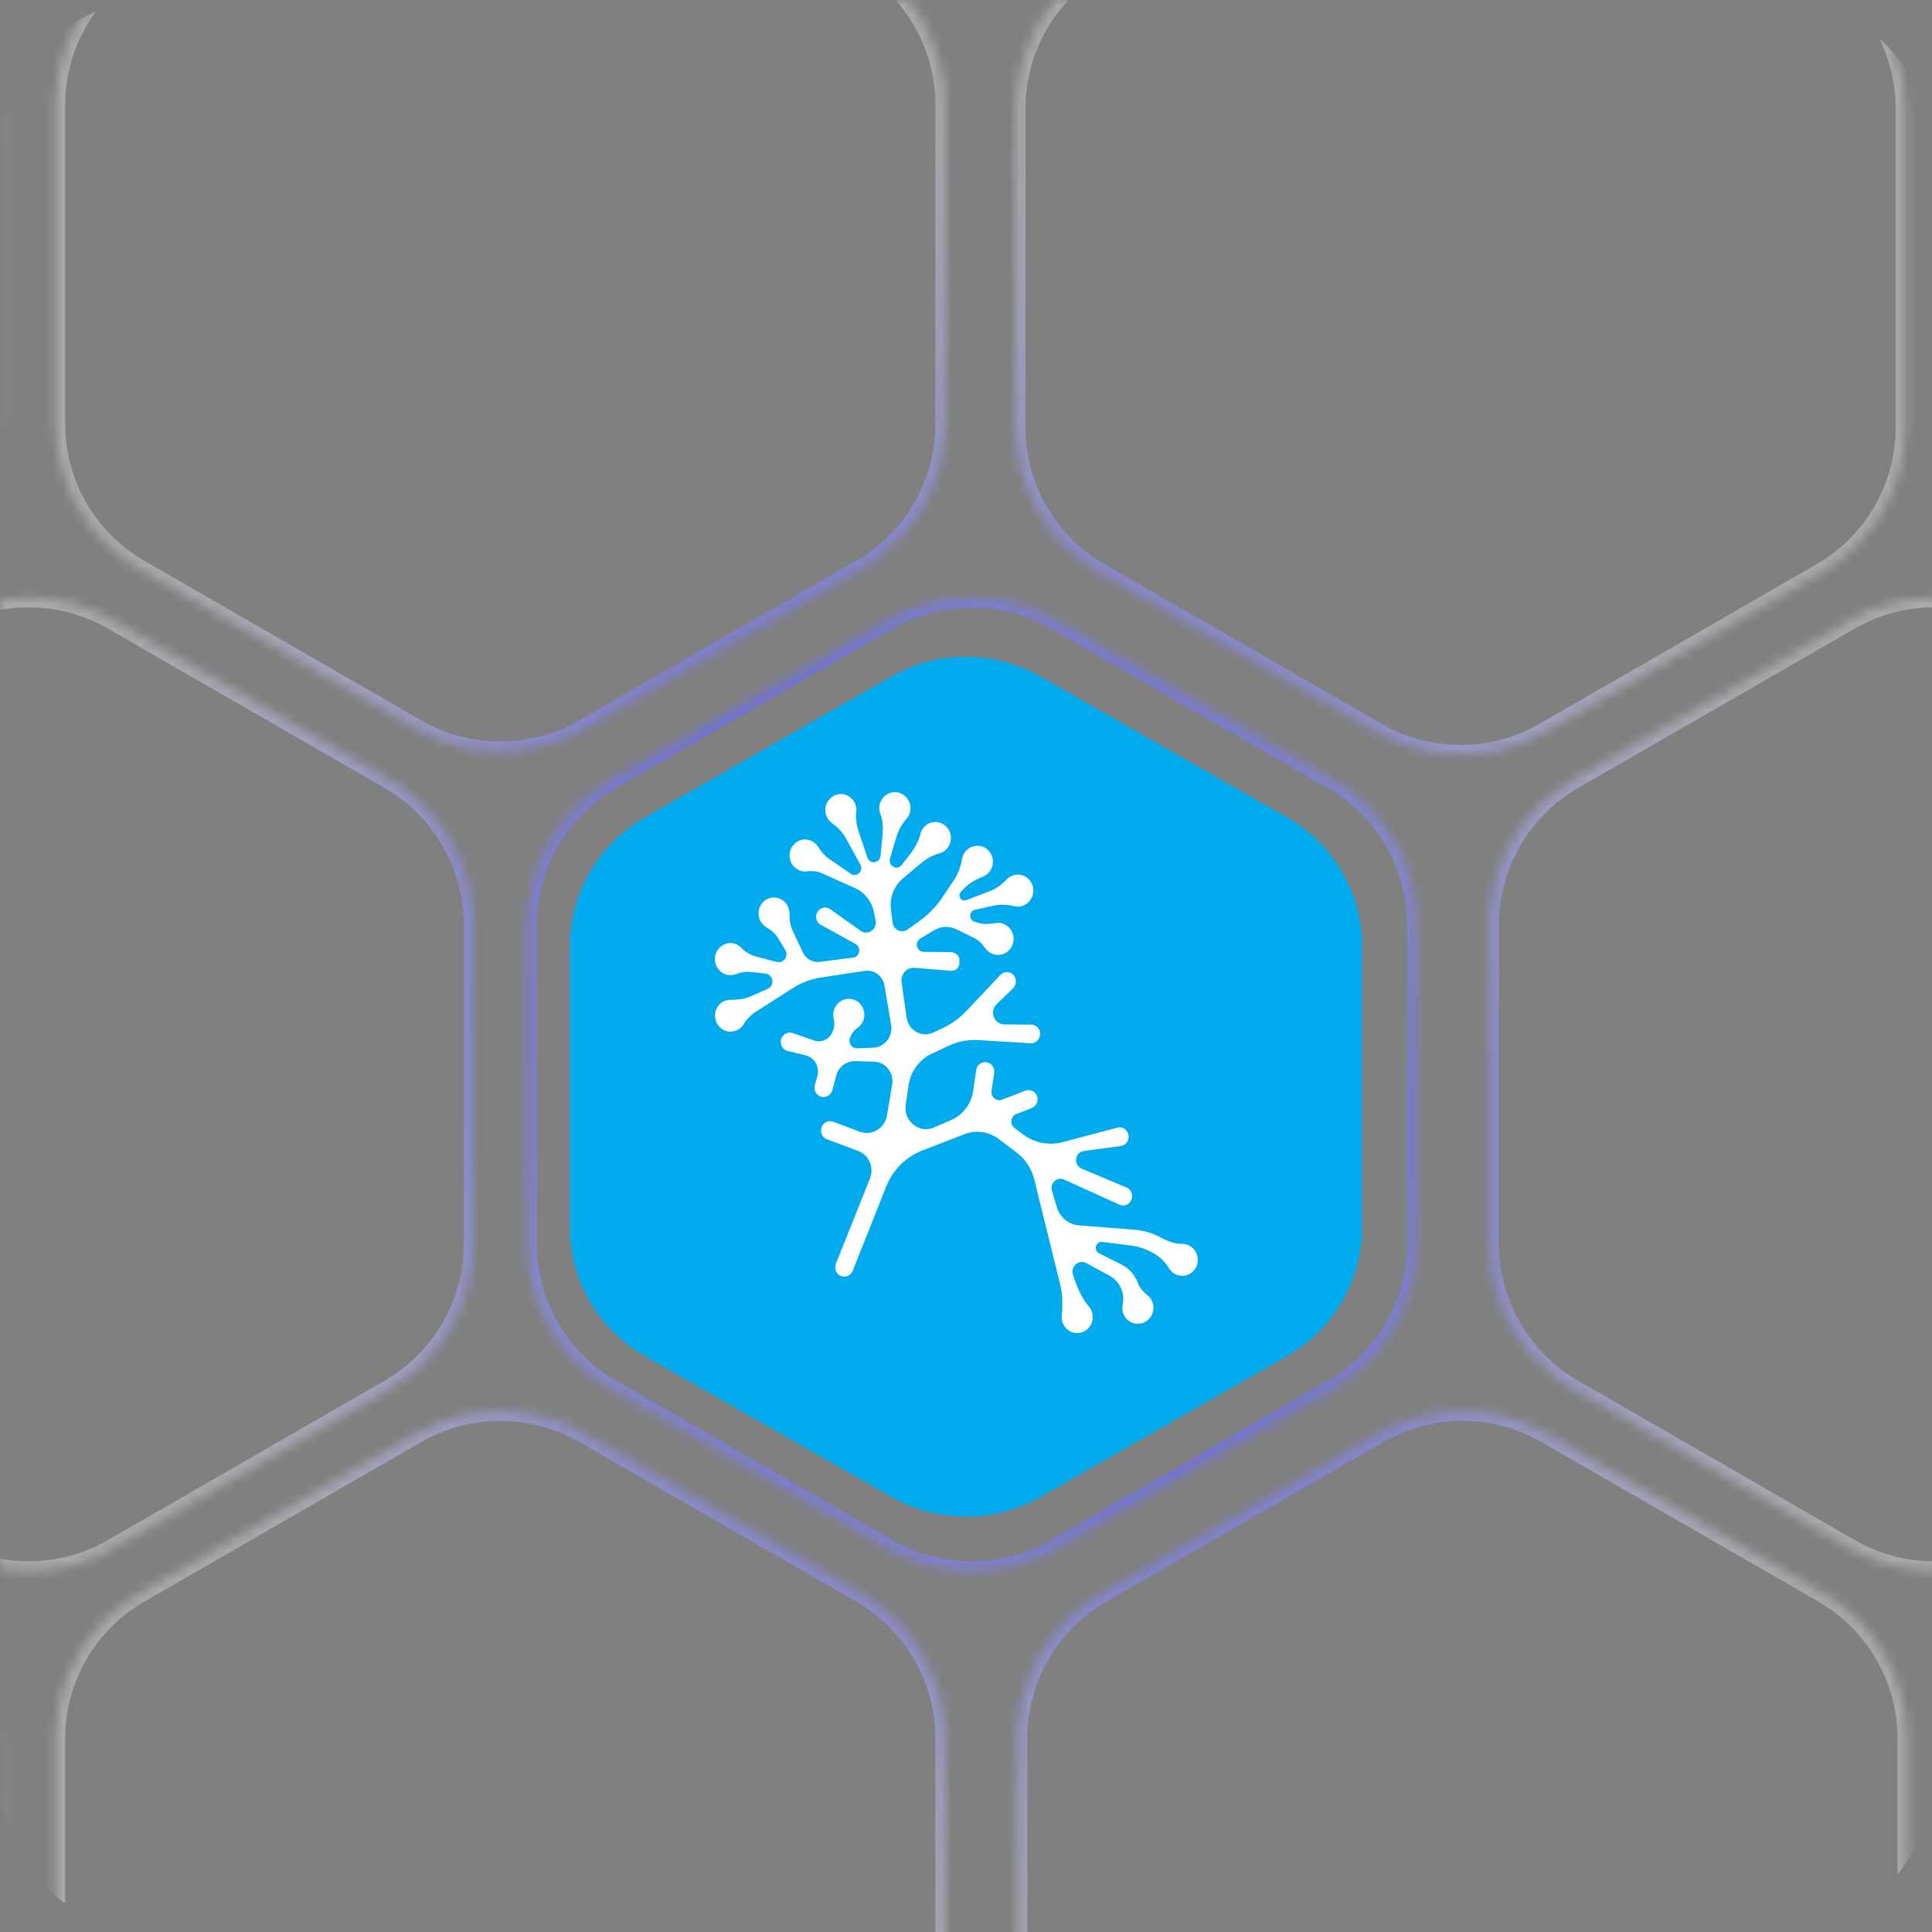
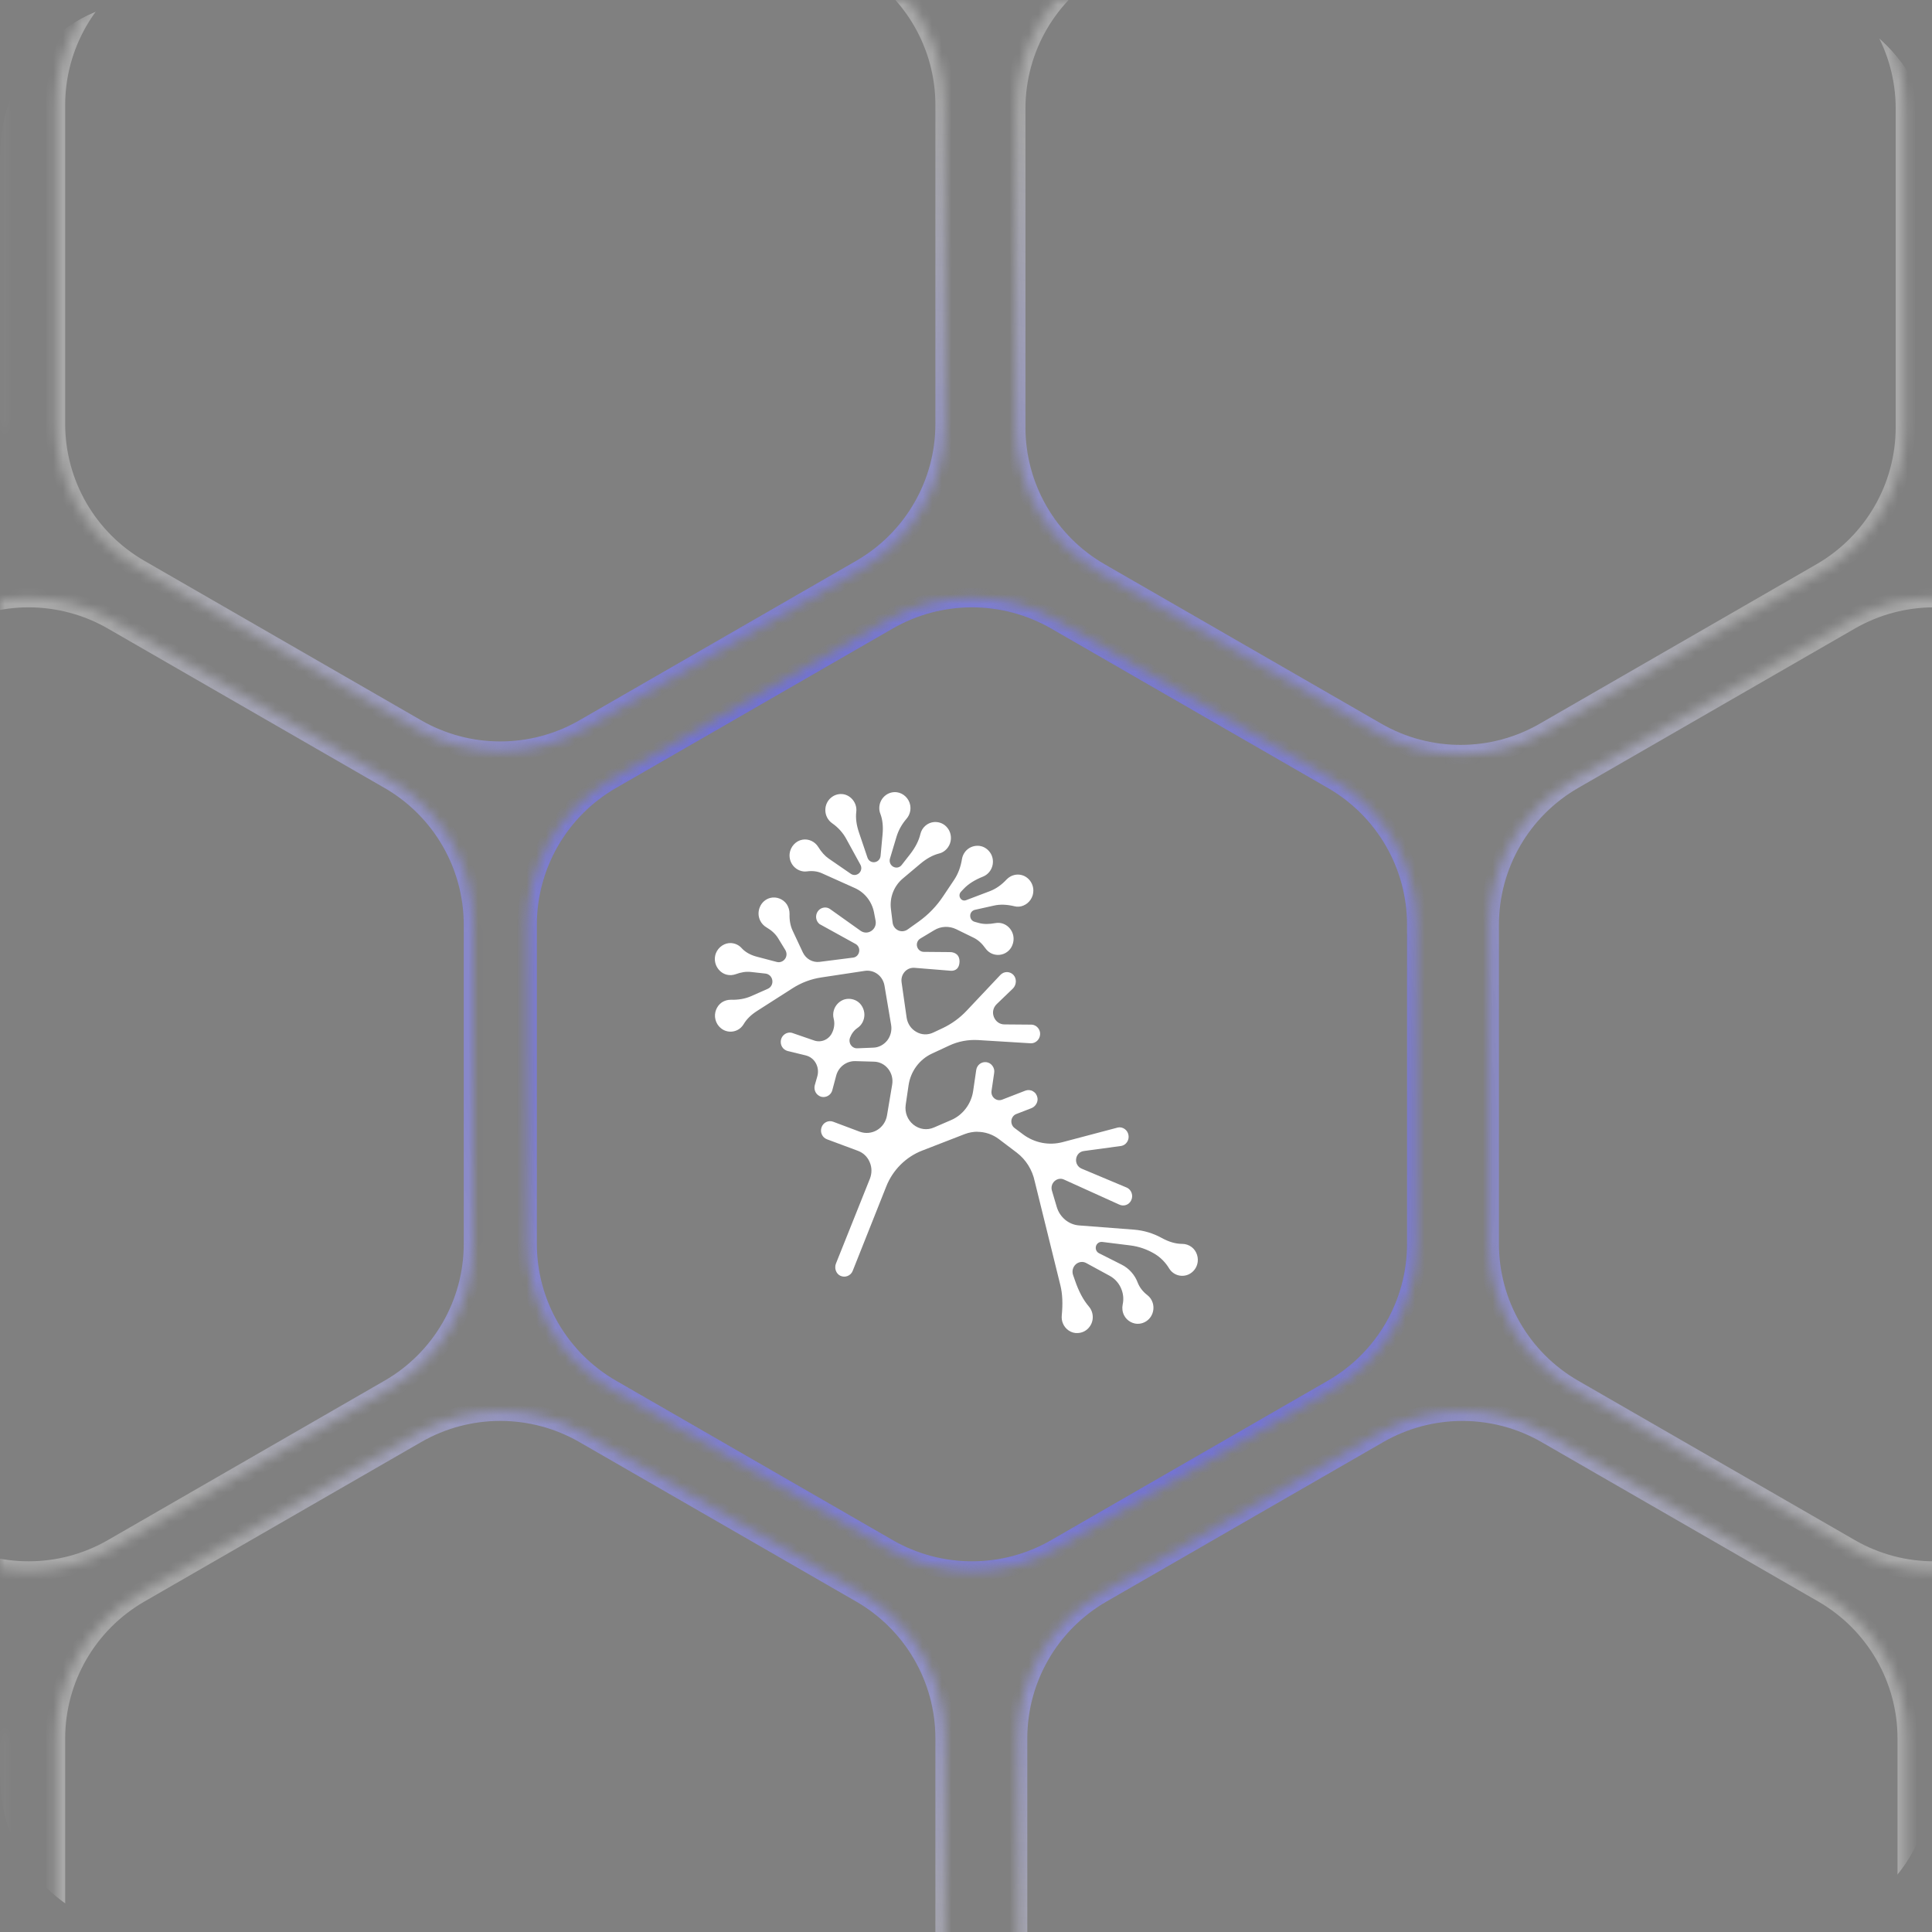
<svg xmlns="http://www.w3.org/2000/svg" width="200" height="200" viewBox="0 0 200 200" fill="none">
  <rect x="0" y="0" width="200" height="200" fill="#808080" stroke="none" />
  <g clip-path="url(#clip0_4384_56919)">
-     <path d="M59 97.917V127.083C59 132.568 61.953 137.622 66.745 140.37L92.255 154.947C97.047 157.684 102.953 157.684 107.745 154.947L133.255 140.37C138.047 137.633 141 132.568 141 127.083V97.917C141 92.432 138.047 87.378 133.255 84.63L107.734 70.053C102.942 67.316 97.036 67.316 92.243 70.053L66.745 84.641C61.953 87.378 59 92.443 59 97.917Z" fill="#00AAED" />
    <path d="M101.168 117.165C101.966 117.165 102.753 117.424 103.419 117.93L105.245 119.313C106.207 120.043 106.863 121.1 107.114 122.292L109.77 133.05C109.989 133.95 110.033 134.939 109.912 136.198C109.89 136.457 109.923 136.726 110.022 136.974C110.273 137.615 110.907 138.042 111.574 137.997C112.077 137.974 112.525 137.727 112.809 137.322C113.104 136.918 113.191 136.412 113.071 135.928C113.006 135.681 112.896 135.456 112.732 135.265C112.142 134.579 111.672 133.691 111.279 132.544L111.082 131.982C110.951 131.589 111.06 131.162 111.366 130.881C111.672 130.611 112.109 130.555 112.459 130.757L114.875 132.072C115.454 132.387 115.902 132.915 116.121 133.545C116.296 134.028 116.329 134.545 116.219 135.04C116.143 135.411 116.186 135.805 116.361 136.153C116.657 136.749 117.323 137.109 117.957 137.03C118.449 136.974 118.886 136.693 119.149 136.277C119.411 135.85 119.477 135.332 119.324 134.86C119.225 134.545 119.039 134.276 118.777 134.073C118.296 133.702 117.968 133.264 117.782 132.792C117.476 131.971 116.875 131.297 116.11 130.914L113.771 129.734C113.498 129.599 113.377 129.295 113.454 129.003C113.541 128.711 113.804 128.531 114.11 128.565L116.995 128.924C117.914 129.037 118.777 129.34 119.575 129.824C120.154 130.184 120.657 130.689 121.029 131.308C121.171 131.544 121.368 131.735 121.608 131.87C122.034 132.106 122.537 132.14 122.996 131.949C123.444 131.757 123.794 131.375 123.936 130.881C124.122 130.24 123.893 129.498 123.357 129.093C123.073 128.88 122.734 128.767 122.395 128.767C121.707 128.767 121.007 128.565 120.253 128.149C119.367 127.665 118.405 127.373 117.4 127.294L111.705 126.856C110.634 126.777 109.716 126.013 109.399 124.956L108.896 123.259C108.786 122.899 108.896 122.517 109.169 122.269C109.442 122.022 109.825 121.954 110.153 122.112L115.837 124.686C116.34 124.934 116.886 124.72 117.105 124.248C117.334 123.764 117.137 123.191 116.678 122.955L111.967 120.976C111.574 120.808 111.344 120.403 111.399 119.976C111.454 119.537 111.77 119.211 112.197 119.155L116.077 118.627C116.569 118.537 116.919 118.031 116.82 117.503C116.777 117.244 116.635 117.019 116.427 116.873C116.219 116.727 115.968 116.671 115.738 116.716L110 118.233C108.59 118.604 107.092 118.312 105.912 117.435L105.026 116.772C104.786 116.592 104.666 116.289 104.698 115.985C104.742 115.681 104.939 115.423 105.212 115.322L106.753 114.726C107.201 114.557 107.475 114.085 107.398 113.647C107.344 113.354 107.191 113.118 106.939 112.972C106.699 112.826 106.404 112.804 106.141 112.905L103.736 113.838C103.463 113.939 103.168 113.894 102.938 113.703C102.709 113.512 102.6 113.231 102.643 112.927L102.917 111.061C102.96 110.802 102.895 110.555 102.742 110.342C102.589 110.128 102.37 109.993 102.13 109.959C101.605 109.881 101.135 110.24 101.058 110.769L100.741 112.938C100.545 114.276 99.67 115.434 98.457 115.951L96.686 116.716C95.965 117.031 95.178 116.918 94.555 116.423C93.942 115.929 93.647 115.164 93.757 114.377L94.052 112.365C94.26 110.915 95.167 109.678 96.468 109.071L98.282 108.228C99.2 107.801 100.217 107.61 101.233 107.666L106.731 108.003C107.223 108.003 107.639 107.599 107.671 107.093C107.693 106.834 107.606 106.587 107.442 106.396C107.278 106.204 107.048 106.081 106.797 106.07L103.977 106.047C103.485 106.047 103.07 105.744 102.884 105.271C102.698 104.799 102.818 104.293 103.179 103.945L104.873 102.315C105.234 101.933 105.256 101.314 104.928 100.943C104.753 100.741 104.513 100.64 104.25 100.628C103.988 100.628 103.747 100.73 103.562 100.921L100.053 104.642C99.342 105.395 98.511 105.991 97.593 106.429L96.61 106.89C96.041 107.16 95.407 107.138 94.861 106.823C94.314 106.519 93.953 105.98 93.855 105.35L93.33 101.674C93.276 101.281 93.396 100.887 93.658 100.595C93.921 100.302 94.303 100.156 94.686 100.19C94.686 100.19 97.954 100.449 98.446 100.494C98.665 100.505 98.905 100.437 99.058 100.291C99.233 100.123 99.32 99.875 99.331 99.549C99.331 99.246 99.255 99.01 99.091 98.841C98.916 98.661 98.621 98.549 98.304 98.56L95.637 98.537C95.309 98.537 95.025 98.313 94.937 97.987C94.85 97.661 94.992 97.323 95.276 97.155L96.719 96.289C97.407 95.873 98.249 95.839 98.982 96.188L100.796 97.076C101.255 97.301 101.649 97.661 102.009 98.166C102.305 98.582 102.742 98.83 103.255 98.852C103.824 98.875 104.381 98.582 104.676 98.088C104.939 97.638 105.004 97.11 104.829 96.626C104.655 96.143 104.294 95.783 103.824 95.615C103.572 95.525 103.31 95.513 103.037 95.558C102.392 95.682 101.824 95.682 101.332 95.547L100.894 95.424C100.61 95.345 100.435 95.097 100.435 94.794C100.435 94.502 100.632 94.254 100.916 94.187L102.884 93.748C103.518 93.602 104.217 93.625 105.015 93.816C105.321 93.895 105.638 93.872 105.933 93.748C106.557 93.501 106.983 92.86 106.972 92.186C106.972 91.68 106.742 91.208 106.36 90.893C105.977 90.578 105.485 90.466 105.004 90.578C104.698 90.646 104.425 90.814 104.206 91.039C103.671 91.612 103.092 92.017 102.468 92.253L100.009 93.186C99.779 93.276 99.528 93.186 99.408 92.973C99.277 92.759 99.309 92.501 99.473 92.321L99.769 92.006C100.26 91.489 100.916 91.084 101.758 90.747C102.151 90.589 102.479 90.275 102.654 89.859C102.884 89.33 102.818 88.678 102.468 88.217C102.162 87.801 101.703 87.554 101.201 87.554C100.698 87.554 100.239 87.768 99.922 88.161C99.747 88.386 99.626 88.645 99.583 88.926C99.452 89.746 99.178 90.477 98.763 91.095L97.648 92.759C96.959 93.805 96.096 94.693 95.09 95.412L93.953 96.222C93.658 96.424 93.298 96.458 92.981 96.312C92.664 96.165 92.445 95.862 92.401 95.502L92.226 94.086C92.084 92.894 92.543 91.725 93.44 90.96L95.243 89.443C95.921 88.869 96.566 88.521 97.222 88.352C97.593 88.262 97.921 88.026 98.151 87.689C98.49 87.194 98.533 86.542 98.271 86.003C98.041 85.542 97.626 85.216 97.145 85.126C96.664 85.025 96.161 85.16 95.79 85.486C95.528 85.71 95.353 86.014 95.276 86.351C95.112 87.026 94.773 87.7 94.227 88.409L93.341 89.544C93.134 89.814 92.773 89.892 92.467 89.724C92.172 89.555 92.03 89.218 92.128 88.881L92.806 86.621C93.013 85.935 93.363 85.317 93.844 84.755C94.172 84.373 94.314 83.867 94.227 83.361C94.106 82.664 93.527 82.102 92.838 82.012C92.368 81.956 91.92 82.102 91.57 82.416C91.221 82.731 91.024 83.181 91.024 83.653C91.024 83.856 91.057 84.047 91.133 84.238C91.363 84.845 91.439 85.553 91.363 86.374L91.155 88.611C91.122 88.948 90.871 89.207 90.543 89.252C90.215 89.297 89.909 89.106 89.8 88.779L88.914 86.16C88.652 85.373 88.565 84.687 88.641 84.047C88.674 83.788 88.641 83.529 88.554 83.282C88.357 82.743 87.887 82.327 87.351 82.225C86.87 82.135 86.379 82.27 86.018 82.585C85.646 82.9 85.438 83.361 85.438 83.856C85.438 84.406 85.701 84.912 86.149 85.227C86.75 85.643 87.264 86.205 87.614 86.857L89.067 89.51C89.231 89.802 89.177 90.162 88.936 90.387C88.696 90.612 88.346 90.646 88.073 90.454L85.788 88.881C85.384 88.6 85.034 88.206 84.706 87.678C84.356 87.116 83.711 86.812 83.067 86.924C82.389 87.037 81.831 87.644 81.744 88.352C81.689 88.836 81.831 89.297 82.137 89.656C82.487 90.061 83.023 90.275 83.525 90.207C84.105 90.129 84.63 90.196 85.078 90.398L88.51 91.939C89.526 92.399 90.259 93.332 90.478 94.457L90.641 95.311C90.718 95.727 90.554 96.132 90.204 96.368C89.854 96.604 89.428 96.593 89.089 96.356L85.996 94.153C85.788 93.984 85.548 93.917 85.296 93.951C85.045 93.984 84.826 94.119 84.673 94.322C84.367 94.738 84.433 95.334 84.837 95.659L88.565 97.717C88.849 97.874 89.002 98.189 88.936 98.526C88.871 98.852 88.63 99.1 88.302 99.133L84.848 99.572C84.127 99.662 83.427 99.268 83.11 98.594L82.05 96.334C81.82 95.839 81.711 95.266 81.733 94.58C81.733 94.243 81.635 93.906 81.449 93.614C81.077 93.063 80.367 92.793 79.743 92.95C79.263 93.074 78.869 93.411 78.672 93.872C78.465 94.333 78.476 94.85 78.694 95.3C78.836 95.592 79.066 95.839 79.339 95.997C79.875 96.312 80.268 96.671 80.541 97.11L81.296 98.346C81.471 98.639 81.46 98.998 81.263 99.268C81.066 99.538 80.738 99.662 80.421 99.583L78.323 99.032C77.689 98.864 77.142 98.56 76.77 98.144C76.486 97.829 76.115 97.661 75.699 97.627C75.022 97.582 74.355 98.032 74.103 98.695C73.939 99.144 73.972 99.628 74.191 100.055C74.409 100.471 74.781 100.786 75.229 100.898C75.535 100.977 75.852 100.955 76.147 100.853C76.727 100.64 77.24 100.561 77.732 100.617L79.252 100.786C79.612 100.831 79.897 101.112 79.951 101.483C80.006 101.854 79.82 102.214 79.481 102.36L77.754 103.124C77.142 103.394 76.431 103.518 75.644 103.495C75.317 103.495 75 103.585 74.726 103.765C74.169 104.147 73.896 104.878 74.06 105.53C74.18 106.025 74.508 106.429 74.945 106.643C75.393 106.857 75.896 106.845 76.333 106.632C76.606 106.497 76.825 106.283 76.989 106.013C77.284 105.507 77.743 105.058 78.355 104.664L82.028 102.315C82.957 101.719 83.974 101.337 85.056 101.179L89.516 100.505C90.488 100.359 91.385 101.022 91.56 102.022L92.248 106.092C92.347 106.665 92.194 107.261 91.844 107.711C91.483 108.161 90.958 108.442 90.39 108.453L88.74 108.52C88.488 108.532 88.237 108.408 88.084 108.183C87.931 107.969 87.898 107.688 87.985 107.441C88.149 107.014 88.412 106.654 88.761 106.418C89.21 106.115 89.472 105.62 89.483 105.058C89.483 104.484 89.188 103.922 88.707 103.63C88.269 103.372 87.745 103.327 87.286 103.506C86.827 103.698 86.477 104.08 86.324 104.563C86.236 104.855 86.225 105.159 86.302 105.451C86.411 105.867 86.379 106.317 86.215 106.744L86.193 106.789C85.897 107.576 85.056 107.981 84.28 107.711L81.963 106.913C81.481 106.8 80.968 107.115 80.847 107.632C80.793 107.88 80.826 108.149 80.957 108.363C81.088 108.588 81.296 108.734 81.536 108.801L83.394 109.251C83.853 109.363 84.225 109.645 84.455 110.06C84.684 110.476 84.739 110.96 84.608 111.421L84.345 112.343C84.28 112.59 84.313 112.848 84.433 113.073C84.553 113.298 84.761 113.456 85.001 113.534C85.504 113.669 86.029 113.366 86.16 112.86L86.564 111.342C86.805 110.443 87.614 109.836 88.521 109.847L90.478 109.903C91.046 109.914 91.582 110.184 91.942 110.645C92.303 111.095 92.456 111.691 92.358 112.275L91.822 115.468C91.713 116.109 91.341 116.66 90.794 116.986C90.248 117.312 89.592 117.368 89.002 117.154L86.247 116.12C85.755 115.94 85.22 116.199 85.045 116.704C84.87 117.21 85.121 117.761 85.613 117.941L88.816 119.133C89.362 119.335 89.8 119.751 90.029 120.302C90.27 120.853 90.27 121.46 90.051 122.022L86.542 130.791C86.346 131.274 86.542 131.847 86.98 132.061C87.483 132.308 88.073 132.061 88.269 131.566L91.745 122.82C92.423 121.111 93.779 119.762 95.462 119.11L99.867 117.401C100.304 117.233 100.763 117.154 101.211 117.154" fill="white" />
    <mask id="path-4-inside-1_4384_56919" fill="white">
      <path d="M-92 179.965V212.98C-92 219.183 -88.683 224.914 -83.301 228.017L-54.656 244.523C-49.274 247.624 -42.644 247.624 -37.262 244.523L-8.617 228.017C-3.235 224.917 0.082 219.183 0.082 212.98V179.965C0.082 173.761 -3.235 168.03 -8.617 164.927L-37.262 148.421C-42.644 145.321 -49.274 145.321 -54.656 148.421L-83.301 164.927C-88.683 168.028 -92 173.761 -92 179.965Z" />
      <path d="M97.832 212.98V179.965C97.832 173.761 94.516 168.03 89.133 164.927L60.486 148.421C55.104 145.318 48.473 145.318 43.091 148.421L14.446 164.927C9.064 168.03 5.748 173.761 5.748 179.965V212.98C5.748 219.183 9.064 224.914 14.446 228.017L43.091 244.523C48.473 247.624 55.104 247.624 60.486 244.523L89.133 228.017C94.516 224.917 97.832 219.183 97.832 212.98Z" />
      <path d="M146.657 128.757V95.742C146.657 89.538 143.341 83.807 137.959 80.704L109.314 64.198C103.932 61.098 97.301 61.098 91.919 64.198L63.274 80.704C57.892 83.805 54.576 89.538 54.576 95.742V128.757C54.576 134.96 57.892 140.691 63.274 143.794L91.919 160.3C97.301 163.401 103.932 163.401 109.314 160.3L137.959 143.794C143.341 140.694 146.657 134.96 146.657 128.757Z" />
      <path d="M49.007 128.757V95.742C49.007 89.538 45.69 83.807 40.308 80.704L11.661 64.198C6.279 61.098 -0.352 61.098 -5.734 64.198L-34.379 80.704C-39.761 83.805 -43.078 89.538 -43.078 95.742V128.757C-43.078 134.96 -39.761 140.691 -34.379 143.794L-5.734 160.3C-0.352 163.401 6.279 163.401 11.661 160.3L40.308 143.794C45.69 140.694 49.007 134.96 49.007 128.757Z" />
      <path d="M146.657 298.131V265.116C146.657 258.913 143.341 253.182 137.959 250.079L109.314 233.572C103.932 230.472 97.301 230.472 91.919 233.572L63.274 250.079C57.892 253.182 54.576 258.913 54.576 265.116V298.131C54.576 304.334 57.892 310.066 63.274 313.169L91.919 329.675C97.301 332.775 103.932 332.775 109.314 329.675L137.959 313.169C143.341 310.066 146.657 304.334 146.657 298.131Z" />
      <path d="M49.007 298.131L49.007 265.116C49.007 258.913 45.69 253.182 40.308 250.079L11.661 233.572C6.279 230.472 -0.352 230.472 -5.734 233.572L-34.379 250.079C-39.761 253.182 -43.078 258.913 -43.078 265.116V298.131C-43.078 304.334 -39.761 310.066 -34.379 313.169L-5.734 329.675C-0.352 332.775 6.279 332.775 11.661 329.675L40.308 313.169C45.69 310.066 49.007 304.334 49.007 298.131Z" />
      <path d="M-92 10.871V43.886C-92 50.089 -88.683 55.82 -83.301 58.923L-54.656 75.43C-49.274 78.532 -42.644 78.532 -37.262 75.43L-8.617 58.923C-3.235 55.823 0.082 50.089 0.082 43.886V10.871C0.082 4.668 -3.235 -1.064 -8.617 -4.166L-37.262 -20.673C-42.644 -23.776 -49.274 -23.776 -54.656 -20.673L-83.301 -4.166C-88.683 -1.066 -92 4.668 -92 10.871Z" />
      <path d="M97.832 43.886V10.871C97.832 4.668 94.516 -1.064 89.133 -4.167L60.486 -20.673C55.104 -23.776 48.473 -23.776 43.091 -20.673L14.446 -4.167C9.064 -1.066 5.748 4.668 5.748 10.871V43.886C5.748 50.089 9.064 55.82 14.446 58.921L43.091 75.427C48.473 78.527 55.104 78.527 60.486 75.427L89.133 58.921C94.516 55.82 97.832 50.087 97.832 43.886Z" />
      <path d="M154.17 95.742V128.757C154.17 134.96 157.487 140.691 162.869 143.794L191.517 160.3C196.899 163.403 203.529 163.403 208.911 160.3L237.556 143.794C242.938 140.691 246.255 134.96 246.255 128.757V95.742C246.255 89.538 242.938 83.807 237.556 80.704L208.911 64.198C203.529 61.098 196.899 61.098 191.517 64.198L162.869 80.704C157.487 83.807 154.17 89.538 154.17 95.742Z" />
      <path d="M105.345 179.965V212.98C105.345 219.183 108.662 224.914 114.044 228.017L142.689 244.523C148.071 247.624 154.701 247.624 160.083 244.523L188.731 228.017C194.113 224.917 197.43 219.183 197.43 212.98V179.965C197.43 173.761 194.113 168.03 188.731 164.927L160.083 148.421C154.701 145.321 148.071 145.321 142.689 148.421L114.044 164.927C108.662 168.028 105.345 173.761 105.345 179.965Z" />
      <path d="M202.993 179.965V212.98C202.993 219.183 206.31 224.914 211.692 228.017L240.337 244.523C245.719 247.624 252.349 247.624 257.731 244.523L286.376 228.017C291.758 224.917 295.075 219.183 295.075 212.98V179.965C295.075 173.761 291.758 168.03 286.376 164.927L257.731 148.421C252.349 145.321 245.719 145.321 240.337 148.421L211.692 164.927C206.31 168.028 202.993 173.761 202.993 179.965Z" />
      <path d="M344 128.757V95.742C344 89.538 340.683 83.807 335.301 80.704L306.654 64.198C301.272 61.098 294.641 61.098 289.259 64.198L260.614 80.704C255.232 83.805 251.916 89.538 251.916 95.742V128.757C251.916 134.96 255.232 140.691 260.614 143.794L289.259 160.3C294.641 163.401 301.272 163.401 306.654 160.3L335.301 143.794C340.683 140.694 344 134.96 344 128.757Z" />
      <path d="M154.17 265.116V298.131C154.17 304.334 157.487 310.066 162.869 313.169L191.517 329.675C196.899 332.775 203.529 332.775 208.911 329.675L237.556 313.169C242.938 310.068 246.255 304.334 246.255 298.131V265.116C246.255 258.913 242.938 253.182 237.556 250.079L208.911 233.572C203.529 230.472 196.899 230.472 191.517 233.572L162.869 250.079C157.487 253.182 154.17 258.913 154.17 265.116Z" />
      <path d="M344 298.131L344 265.116C344 258.913 340.683 253.182 335.301 250.079L306.654 233.572C301.272 230.472 294.641 230.472 289.259 233.572L260.614 250.079C255.232 253.182 251.916 258.913 251.916 265.116V298.131C251.916 304.334 255.232 310.066 260.614 313.169L289.259 329.675C294.641 332.775 301.272 332.775 306.654 329.675L335.301 313.169C340.683 310.066 344 304.334 344 298.131Z" />
      <path d="M202.993 10.871V43.886C202.993 50.089 206.31 55.82 211.692 58.923L240.337 75.43C245.719 78.532 252.349 78.532 257.731 75.43L286.376 58.923C291.758 55.823 295.075 50.089 295.075 43.886V10.871C295.075 4.668 291.758 -1.064 286.376 -4.166L257.731 -20.673C252.349 -23.776 245.719 -23.776 240.337 -20.673L211.692 -4.166C206.31 -1.066 202.993 4.668 202.993 10.871Z" />
      <path d="M197.239 44.243V11.228C197.239 5.024 193.922 -0.707 188.54 -3.81L159.893 -20.316C154.511 -23.419 147.88 -23.419 142.498 -20.316L113.853 -3.81C108.471 -0.709 105.155 5.024 105.155 11.228V44.243C105.155 50.446 108.471 56.177 113.853 59.278L142.498 75.784C147.88 78.884 154.511 78.884 159.893 75.784L188.54 59.278C193.922 56.177 197.239 50.443 197.239 44.243Z" />
    </mask>
    <path d="M-92 179.965V212.98C-92 219.183 -88.683 224.914 -83.301 228.017L-54.656 244.523C-49.274 247.624 -42.644 247.624 -37.262 244.523L-8.617 228.017C-3.235 224.917 0.082 219.183 0.082 212.98V179.965C0.082 173.761 -3.235 168.03 -8.617 164.927L-37.262 148.421C-42.644 145.321 -49.274 145.321 -54.656 148.421L-83.301 164.927C-88.683 168.028 -92 173.761 -92 179.965Z" stroke="url(#paint0_radial_4384_56919)" stroke-width="2" mask="url(#path-4-inside-1_4384_56919)" />
    <path d="M97.832 212.98V179.965C97.832 173.761 94.516 168.03 89.133 164.927L60.486 148.421C55.104 145.318 48.473 145.318 43.091 148.421L14.446 164.927C9.064 168.03 5.748 173.761 5.748 179.965V212.98C5.748 219.183 9.064 224.914 14.446 228.017L43.091 244.523C48.473 247.624 55.104 247.624 60.486 244.523L89.133 228.017C94.516 224.917 97.832 219.183 97.832 212.98Z" stroke="url(#paint1_radial_4384_56919)" stroke-width="2" mask="url(#path-4-inside-1_4384_56919)" />
    <path d="M146.657 128.757V95.742C146.657 89.538 143.341 83.807 137.959 80.704L109.314 64.198C103.932 61.098 97.301 61.098 91.919 64.198L63.274 80.704C57.892 83.805 54.576 89.538 54.576 95.742V128.757C54.576 134.96 57.892 140.691 63.274 143.794L91.919 160.3C97.301 163.401 103.932 163.401 109.314 160.3L137.959 143.794C143.341 140.694 146.657 134.96 146.657 128.757Z" stroke="url(#paint2_radial_4384_56919)" stroke-width="2" mask="url(#path-4-inside-1_4384_56919)" />
    <path d="M49.007 128.757V95.742C49.007 89.538 45.69 83.807 40.308 80.704L11.661 64.198C6.279 61.098 -0.352 61.098 -5.734 64.198L-34.379 80.704C-39.761 83.805 -43.078 89.538 -43.078 95.742V128.757C-43.078 134.96 -39.761 140.691 -34.379 143.794L-5.734 160.3C-0.352 163.401 6.279 163.401 11.661 160.3L40.308 143.794C45.69 140.694 49.007 134.96 49.007 128.757Z" stroke="url(#paint3_radial_4384_56919)" stroke-width="2" mask="url(#path-4-inside-1_4384_56919)" />
    <path d="M146.657 298.131V265.116C146.657 258.913 143.341 253.182 137.959 250.079L109.314 233.572C103.932 230.472 97.301 230.472 91.919 233.572L63.274 250.079C57.892 253.182 54.576 258.913 54.576 265.116V298.131C54.576 304.334 57.892 310.066 63.274 313.169L91.919 329.675C97.301 332.775 103.932 332.775 109.314 329.675L137.959 313.169C143.341 310.066 146.657 304.334 146.657 298.131Z" stroke="url(#paint4_radial_4384_56919)" stroke-width="2" mask="url(#path-4-inside-1_4384_56919)" />
    <path d="M49.007 298.131L49.007 265.116C49.007 258.913 45.69 253.182 40.308 250.079L11.661 233.572C6.279 230.472 -0.352 230.472 -5.734 233.572L-34.379 250.079C-39.761 253.182 -43.078 258.913 -43.078 265.116V298.131C-43.078 304.334 -39.761 310.066 -34.379 313.169L-5.734 329.675C-0.352 332.775 6.279 332.775 11.661 329.675L40.308 313.169C45.69 310.066 49.007 304.334 49.007 298.131Z" stroke="url(#paint5_radial_4384_56919)" stroke-width="2" mask="url(#path-4-inside-1_4384_56919)" />
    <path d="M-92 10.871V43.886C-92 50.089 -88.683 55.82 -83.301 58.923L-54.656 75.43C-49.274 78.532 -42.644 78.532 -37.262 75.43L-8.617 58.923C-3.235 55.823 0.082 50.089 0.082 43.886V10.871C0.082 4.668 -3.235 -1.064 -8.617 -4.166L-37.262 -20.673C-42.644 -23.776 -49.274 -23.776 -54.656 -20.673L-83.301 -4.166C-88.683 -1.066 -92 4.668 -92 10.871Z" stroke="url(#paint6_radial_4384_56919)" stroke-width="2" mask="url(#path-4-inside-1_4384_56919)" />
    <path d="M97.832 43.886V10.871C97.832 4.668 94.516 -1.064 89.133 -4.167L60.486 -20.673C55.104 -23.776 48.473 -23.776 43.091 -20.673L14.446 -4.167C9.064 -1.066 5.748 4.668 5.748 10.871V43.886C5.748 50.089 9.064 55.82 14.446 58.921L43.091 75.427C48.473 78.527 55.104 78.527 60.486 75.427L89.133 58.921C94.516 55.82 97.832 50.087 97.832 43.886Z" stroke="url(#paint7_radial_4384_56919)" stroke-width="2" mask="url(#path-4-inside-1_4384_56919)" />
    <path d="M154.17 95.742V128.757C154.17 134.96 157.487 140.691 162.869 143.794L191.517 160.3C196.899 163.403 203.529 163.403 208.911 160.3L237.556 143.794C242.938 140.691 246.255 134.96 246.255 128.757V95.742C246.255 89.538 242.938 83.807 237.556 80.704L208.911 64.198C203.529 61.098 196.899 61.098 191.517 64.198L162.869 80.704C157.487 83.807 154.17 89.538 154.17 95.742Z" stroke="url(#paint8_radial_4384_56919)" stroke-width="2" mask="url(#path-4-inside-1_4384_56919)" />
    <path d="M105.345 179.965V212.98C105.345 219.183 108.662 224.914 114.044 228.017L142.689 244.523C148.071 247.624 154.701 247.624 160.083 244.523L188.731 228.017C194.113 224.917 197.43 219.183 197.43 212.98V179.965C197.43 173.761 194.113 168.03 188.731 164.927L160.083 148.421C154.701 145.321 148.071 145.321 142.689 148.421L114.044 164.927C108.662 168.028 105.345 173.761 105.345 179.965Z" stroke="url(#paint9_radial_4384_56919)" stroke-width="2" mask="url(#path-4-inside-1_4384_56919)" />
    <path d="M202.993 179.965V212.98C202.993 219.183 206.31 224.914 211.692 228.017L240.337 244.523C245.719 247.624 252.349 247.624 257.731 244.523L286.376 228.017C291.758 224.917 295.075 219.183 295.075 212.98V179.965C295.075 173.761 291.758 168.03 286.376 164.927L257.731 148.421C252.349 145.321 245.719 145.321 240.337 148.421L211.692 164.927C206.31 168.028 202.993 173.761 202.993 179.965Z" stroke="url(#paint10_radial_4384_56919)" stroke-width="2" mask="url(#path-4-inside-1_4384_56919)" />
    <path d="M344 128.757V95.742C344 89.538 340.683 83.807 335.301 80.704L306.654 64.198C301.272 61.098 294.641 61.098 289.259 64.198L260.614 80.704C255.232 83.805 251.916 89.538 251.916 95.742V128.757C251.916 134.96 255.232 140.691 260.614 143.794L289.259 160.3C294.641 163.401 301.272 163.401 306.654 160.3L335.301 143.794C340.683 140.694 344 134.96 344 128.757Z" stroke="url(#paint11_radial_4384_56919)" stroke-width="2" mask="url(#path-4-inside-1_4384_56919)" />
    <path d="M154.17 265.116V298.131C154.17 304.334 157.487 310.066 162.869 313.169L191.517 329.675C196.899 332.775 203.529 332.775 208.911 329.675L237.556 313.169C242.938 310.068 246.255 304.334 246.255 298.131V265.116C246.255 258.913 242.938 253.182 237.556 250.079L208.911 233.572C203.529 230.472 196.899 230.472 191.517 233.572L162.869 250.079C157.487 253.182 154.17 258.913 154.17 265.116Z" stroke="url(#paint12_radial_4384_56919)" stroke-width="2" mask="url(#path-4-inside-1_4384_56919)" />
    <path d="M344 298.131L344 265.116C344 258.913 340.683 253.182 335.301 250.079L306.654 233.572C301.272 230.472 294.641 230.472 289.259 233.572L260.614 250.079C255.232 253.182 251.916 258.913 251.916 265.116V298.131C251.916 304.334 255.232 310.066 260.614 313.169L289.259 329.675C294.641 332.775 301.272 332.775 306.654 329.675L335.301 313.169C340.683 310.066 344 304.334 344 298.131Z" stroke="url(#paint13_radial_4384_56919)" stroke-width="2" mask="url(#path-4-inside-1_4384_56919)" />
    <path d="M202.993 10.871V43.886C202.993 50.089 206.31 55.82 211.692 58.923L240.337 75.43C245.719 78.532 252.349 78.532 257.731 75.43L286.376 58.923C291.758 55.823 295.075 50.089 295.075 43.886V10.871C295.075 4.668 291.758 -1.064 286.376 -4.166L257.731 -20.673C252.349 -23.776 245.719 -23.776 240.337 -20.673L211.692 -4.166C206.31 -1.066 202.993 4.668 202.993 10.871Z" stroke="url(#paint14_radial_4384_56919)" stroke-width="2" mask="url(#path-4-inside-1_4384_56919)" />
    <path d="M197.239 44.243V11.228C197.239 5.024 193.922 -0.707 188.54 -3.81L159.893 -20.316C154.511 -23.419 147.88 -23.419 142.498 -20.316L113.853 -3.81C108.471 -0.709 105.155 5.024 105.155 11.228V44.243C105.155 50.446 108.471 56.177 113.853 59.278L142.498 75.784C147.88 78.884 154.511 78.884 159.893 75.784L188.54 59.278C193.922 56.177 197.239 50.443 197.239 44.243Z" stroke="url(#paint15_radial_4384_56919)" stroke-width="2" mask="url(#path-4-inside-1_4384_56919)" />
  </g>
  <defs>
    <radialGradient id="paint0_radial_4384_56919" cx="0" cy="0" r="1" gradientUnits="userSpaceOnUse" gradientTransform="translate(100.985 111.472) rotate(58.414) scale(105.942 92.559)">
      <stop stop-color="#0000EB" />
      <stop offset="1" stop-color="white" stop-opacity="0.32" />
    </radialGradient>
    <radialGradient id="paint1_radial_4384_56919" cx="0" cy="0" r="1" gradientUnits="userSpaceOnUse" gradientTransform="translate(100.985 111.472) rotate(58.414) scale(105.942 92.559)">
      <stop stop-color="#0000EB" />
      <stop offset="1" stop-color="white" stop-opacity="0.32" />
    </radialGradient>
    <radialGradient id="paint2_radial_4384_56919" cx="0" cy="0" r="1" gradientUnits="userSpaceOnUse" gradientTransform="translate(100.985 111.472) rotate(58.414) scale(105.942 92.559)">
      <stop stop-color="#0000EB" />
      <stop offset="1" stop-color="white" stop-opacity="0.32" />
    </radialGradient>
    <radialGradient id="paint3_radial_4384_56919" cx="0" cy="0" r="1" gradientUnits="userSpaceOnUse" gradientTransform="translate(100.985 111.472) rotate(58.414) scale(105.942 92.559)">
      <stop stop-color="#0000EB" />
      <stop offset="1" stop-color="white" stop-opacity="0.32" />
    </radialGradient>
    <radialGradient id="paint4_radial_4384_56919" cx="0" cy="0" r="1" gradientUnits="userSpaceOnUse" gradientTransform="translate(100.985 111.472) rotate(58.414) scale(105.942 92.559)">
      <stop stop-color="#0000EB" />
      <stop offset="1" stop-color="white" stop-opacity="0.32" />
    </radialGradient>
    <radialGradient id="paint5_radial_4384_56919" cx="0" cy="0" r="1" gradientUnits="userSpaceOnUse" gradientTransform="translate(100.985 111.472) rotate(58.414) scale(105.942 92.559)">
      <stop stop-color="#0000EB" />
      <stop offset="1" stop-color="white" stop-opacity="0.32" />
    </radialGradient>
    <radialGradient id="paint6_radial_4384_56919" cx="0" cy="0" r="1" gradientUnits="userSpaceOnUse" gradientTransform="translate(100.985 111.472) rotate(58.414) scale(105.942 92.559)">
      <stop stop-color="#0000EB" />
      <stop offset="1" stop-color="white" stop-opacity="0.32" />
    </radialGradient>
    <radialGradient id="paint7_radial_4384_56919" cx="0" cy="0" r="1" gradientUnits="userSpaceOnUse" gradientTransform="translate(100.985 111.472) rotate(58.414) scale(105.942 92.559)">
      <stop stop-color="#0000EB" />
      <stop offset="1" stop-color="white" stop-opacity="0.32" />
    </radialGradient>
    <radialGradient id="paint8_radial_4384_56919" cx="0" cy="0" r="1" gradientUnits="userSpaceOnUse" gradientTransform="translate(100.985 111.472) rotate(58.414) scale(105.942 92.559)">
      <stop stop-color="#0000EB" />
      <stop offset="1" stop-color="white" stop-opacity="0.32" />
    </radialGradient>
    <radialGradient id="paint9_radial_4384_56919" cx="0" cy="0" r="1" gradientUnits="userSpaceOnUse" gradientTransform="translate(100.985 111.472) rotate(58.414) scale(105.942 92.559)">
      <stop stop-color="#0000EB" />
      <stop offset="1" stop-color="white" stop-opacity="0.32" />
    </radialGradient>
    <radialGradient id="paint10_radial_4384_56919" cx="0" cy="0" r="1" gradientUnits="userSpaceOnUse" gradientTransform="translate(100.985 111.472) rotate(58.414) scale(105.942 92.559)">
      <stop stop-color="#0000EB" />
      <stop offset="1" stop-color="white" stop-opacity="0.32" />
    </radialGradient>
    <radialGradient id="paint11_radial_4384_56919" cx="0" cy="0" r="1" gradientUnits="userSpaceOnUse" gradientTransform="translate(100.985 111.472) rotate(58.414) scale(105.942 92.559)">
      <stop stop-color="#0000EB" />
      <stop offset="1" stop-color="white" stop-opacity="0.32" />
    </radialGradient>
    <radialGradient id="paint12_radial_4384_56919" cx="0" cy="0" r="1" gradientUnits="userSpaceOnUse" gradientTransform="translate(100.985 111.472) rotate(58.414) scale(105.942 92.559)">
      <stop stop-color="#0000EB" />
      <stop offset="1" stop-color="white" stop-opacity="0.32" />
    </radialGradient>
    <radialGradient id="paint13_radial_4384_56919" cx="0" cy="0" r="1" gradientUnits="userSpaceOnUse" gradientTransform="translate(100.985 111.472) rotate(58.414) scale(105.942 92.559)">
      <stop stop-color="#0000EB" />
      <stop offset="1" stop-color="white" stop-opacity="0.32" />
    </radialGradient>
    <radialGradient id="paint14_radial_4384_56919" cx="0" cy="0" r="1" gradientUnits="userSpaceOnUse" gradientTransform="translate(100.985 111.472) rotate(58.414) scale(105.942 92.559)">
      <stop stop-color="#0000EB" />
      <stop offset="1" stop-color="white" stop-opacity="0.32" />
    </radialGradient>
    <radialGradient id="paint15_radial_4384_56919" cx="0" cy="0" r="1" gradientUnits="userSpaceOnUse" gradientTransform="translate(100.985 111.472) rotate(58.414) scale(105.942 92.559)">
      <stop stop-color="#0000EB" />
      <stop offset="1" stop-color="white" stop-opacity="0.32" />
    </radialGradient>
    <clipPath id="clip0_4384_56919">
      <path d="M0 16C0 7.163 7.163 0 16 0H184C192.837 0 200 7.163 200 16V184C200 192.837 192.837 200 184 200H16C7.163 200 0 192.837 0 184V16Z" fill="white" />
    </clipPath>
  </defs>
</svg>